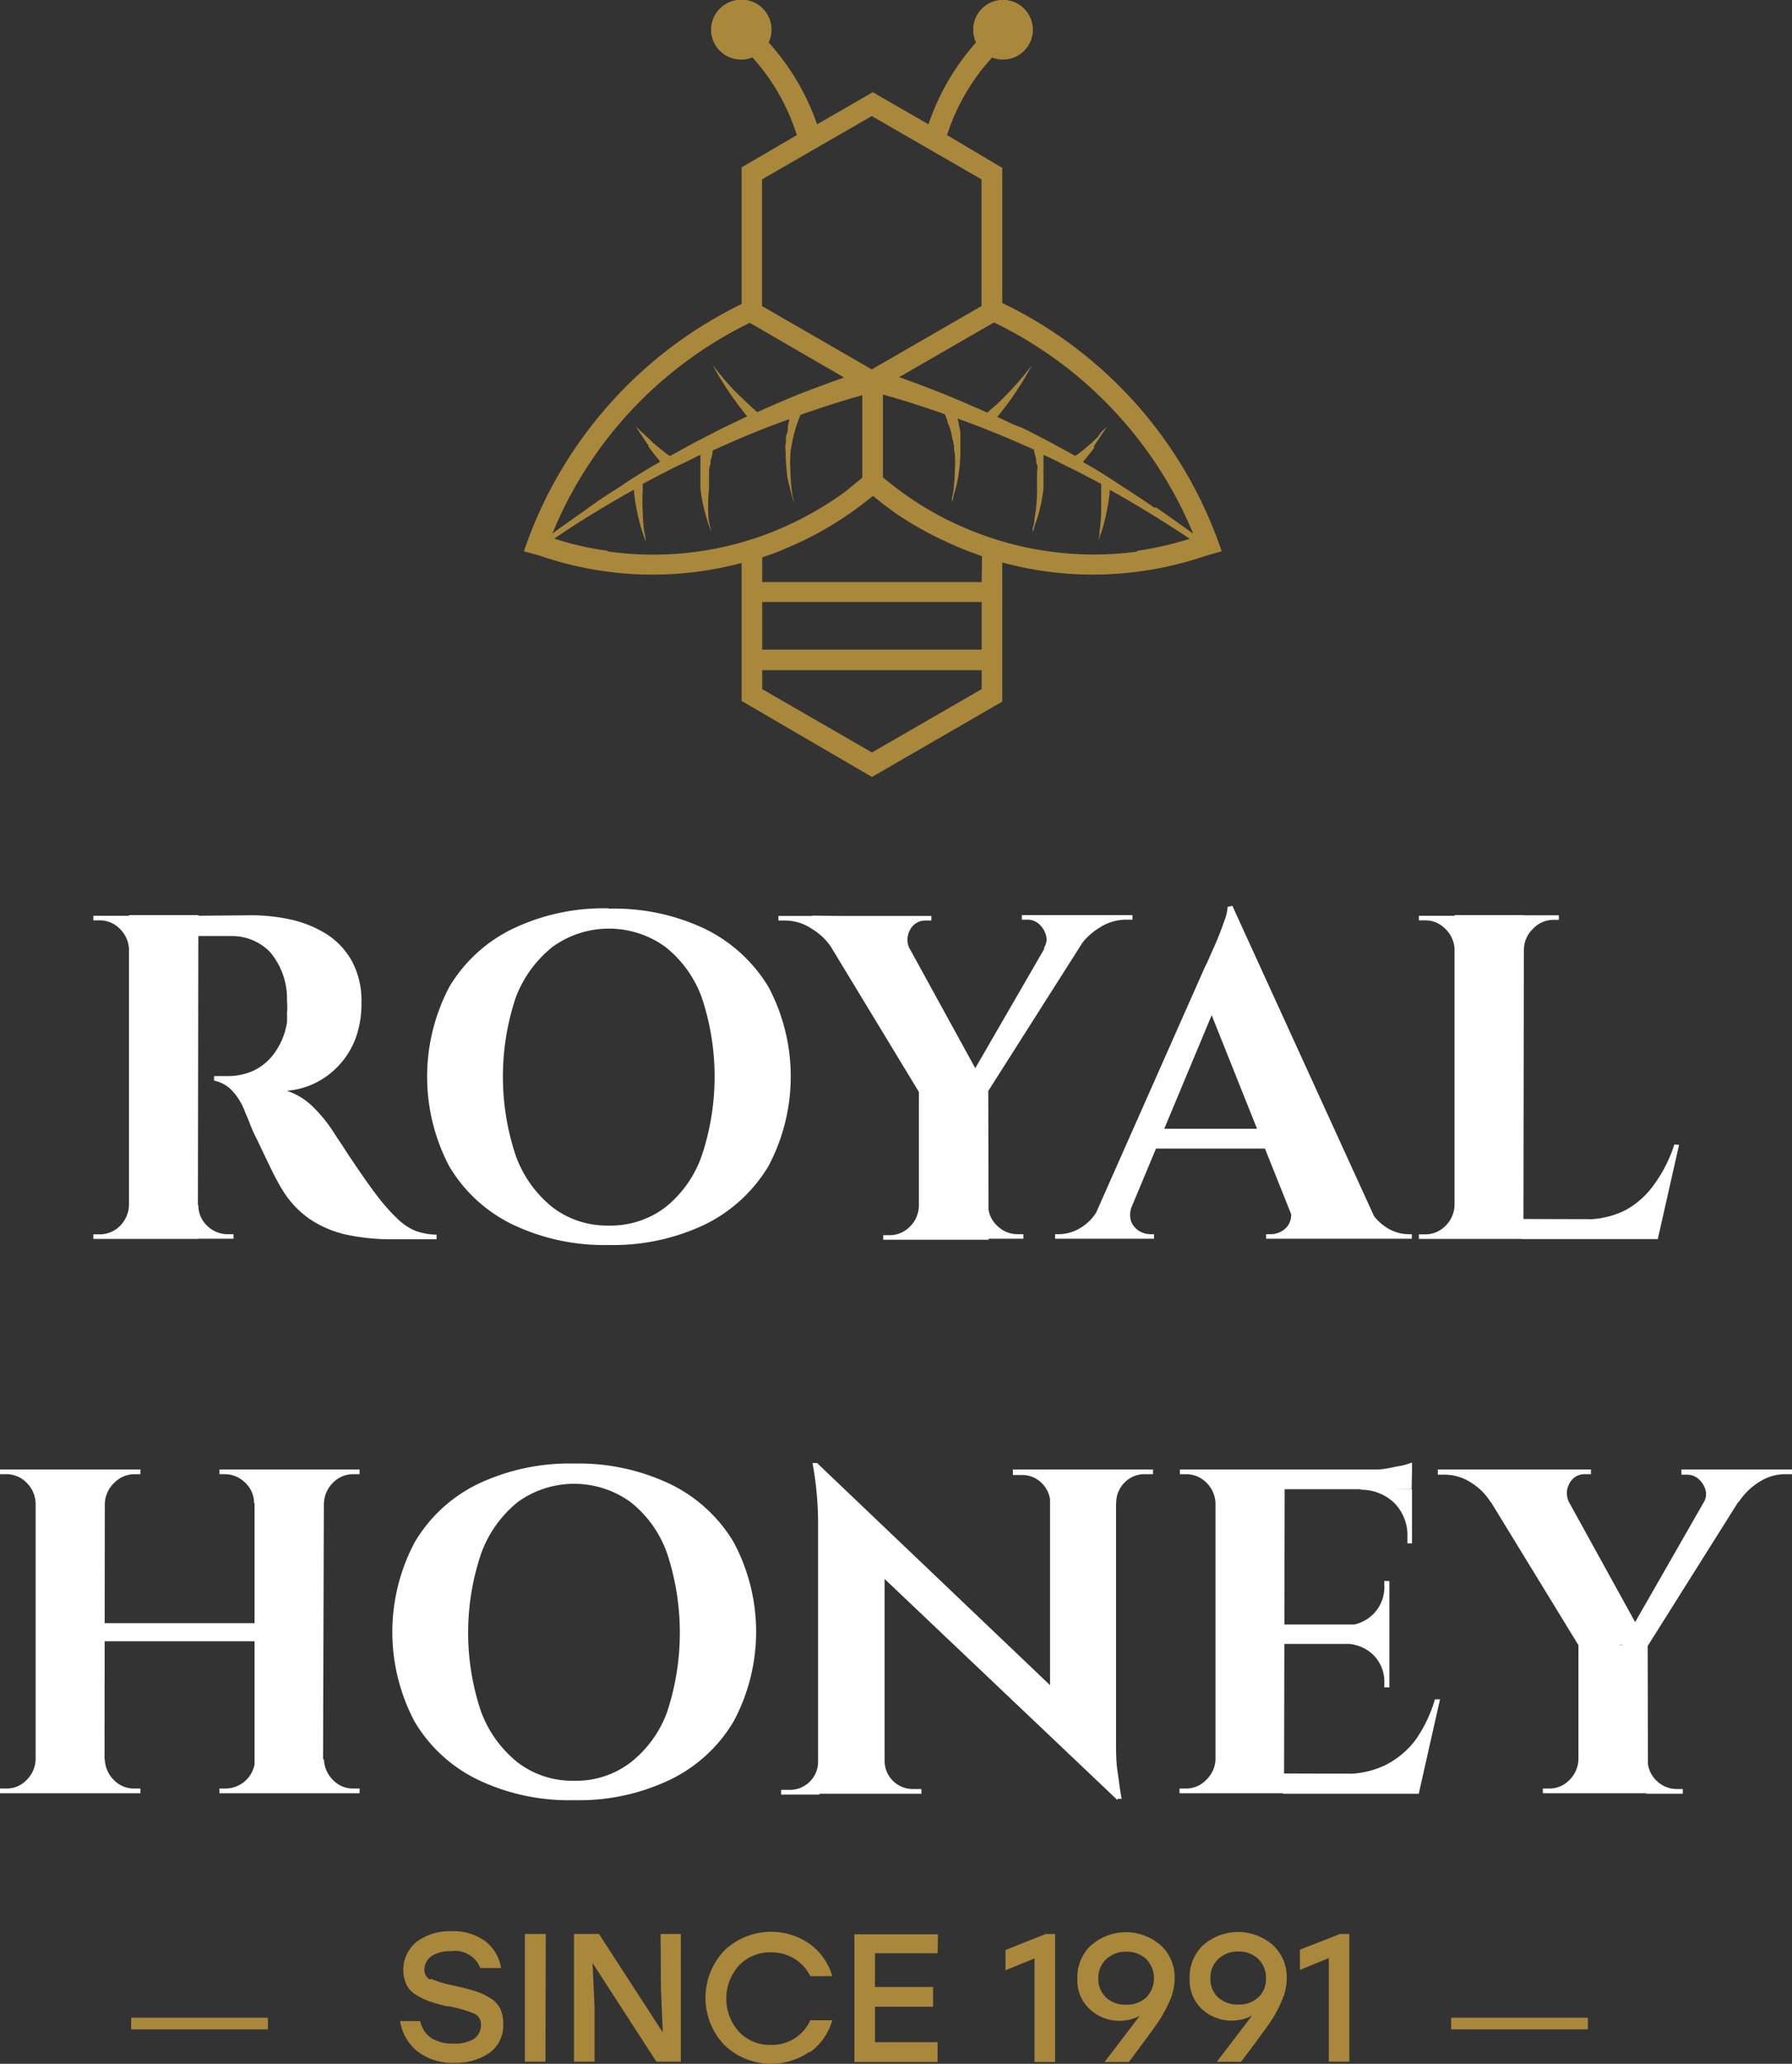
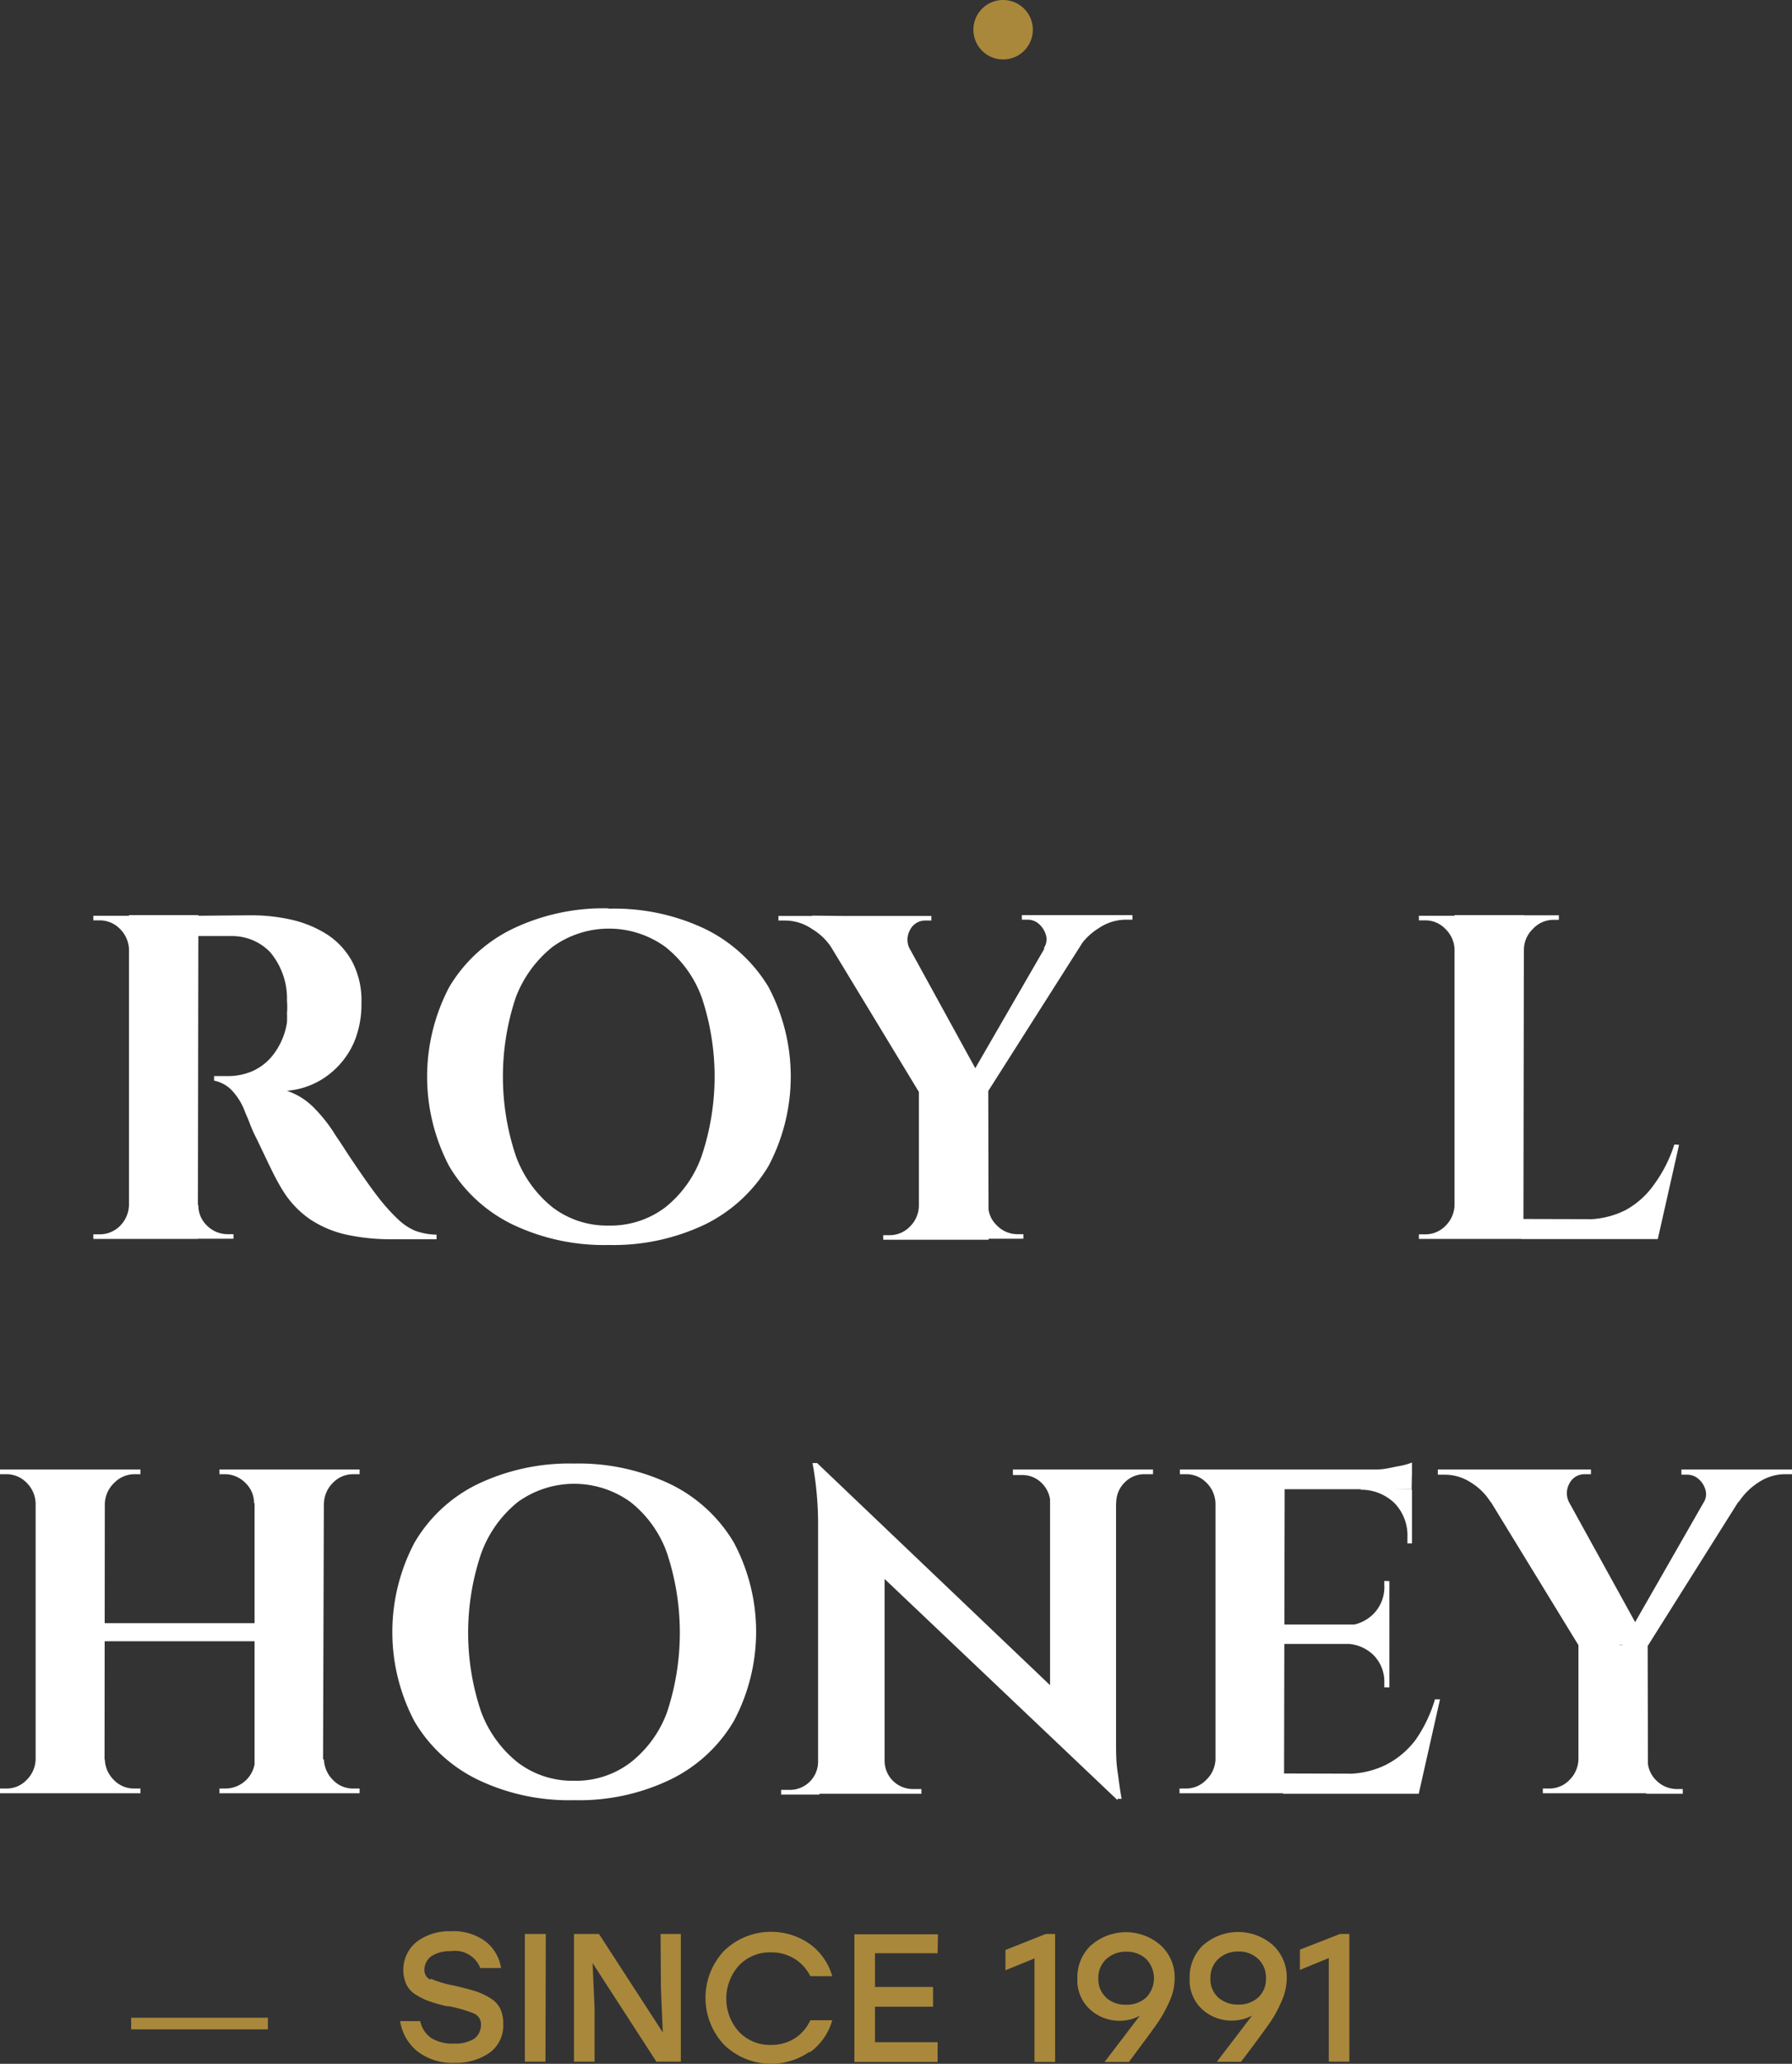
<svg xmlns="http://www.w3.org/2000/svg" viewBox="0 0 106.15 122.19">
  <rect x="0" y="0" width="106.15" height="122.19" fill="#333333" stroke="none" />
  <defs>
    <style>.cls-1{fill:#a9883c;}.cls-2{fill:#fff;}</style>
  </defs>
  <g id="Layer_2" data-name="Layer 2">
    <g id="Layer_1-2" data-name="Layer 1">
      <path class="cls-1" d="M61.18,1.76A1.76,1.76,0,1,1,59.42,0a1.76,1.76,0,0,1,1.76,1.76" />
-       <path class="cls-1" d="M45.64,1.76A1.76,1.76,0,1,1,43.88,0a1.76,1.76,0,0,1,1.76,1.76" />
-       <path class="cls-1" d="M72.14,32A25.25,25.25,0,0,0,59.37,17.94v-8L56.1,8A12.41,12.41,0,0,1,58.77,3.4,1.76,1.76,0,1,0,59.42,0a1.76,1.76,0,0,0-1.77,1.76,1.69,1.69,0,0,0,.17.75A14,14,0,0,0,55,7.36l-3.3-1.9-3.3,1.9a14.14,14.14,0,0,0-2.87-4.85,1.69,1.69,0,0,0,.17-.75,1.77,1.77,0,1,0-1.77,1.76,1.69,1.69,0,0,0,.64-.12A12.37,12.37,0,0,1,47.2,8L43.93,9.91V18A25.29,25.29,0,0,0,31.26,32l-.23.64.92.25a20.25,20.25,0,0,0,3.87.93,19.24,19.24,0,0,0,2.83.2,20.35,20.35,0,0,0,5.28-.69V41.5L51.65,46l7.72-4.46V33.3a20.28,20.28,0,0,0,5.38.72,20.84,20.84,0,0,0,6.7-1.12l.92-.26Zm-27-21.38,6.5-3.75,6.5,3.75v7.5l-6.5,3.75-6.5-3.75Zm-.73,8.49L50,22.35c-.68.24-1.61.58-2.7,1-.75.31-1.58.66-2.44,1.05l-.2-.17c-.3-.27-.68-.64-1.06-1a18.94,18.94,0,0,1-1.4-1.64,19.24,19.24,0,0,0,1.15,1.86c.31.44.64.88.91,1.2l0,0-.92.44-.54.26-.53.27-1.09.56c-.36.2-.73.39-1.09.6l-.41.22-.16-.11c-.22-.17-.52-.4-.8-.65l-.05,0,0-.05-.1-.09-.2-.19L38,25.57l-.34-.32.25.38c.08.12.18.26.27.41l.15.22.08.12,0,.06.05.06c.22.31.46.6.65.83h0l-.14.09c-.37.2-.73.42-1.08.64s-.71.43-1,.65c-.7.44-1.38.88-2,1.33s-1.5,1.05-2.17,1.55A24,24,0,0,1,44.42,19.11M36,32.61a18.26,18.26,0,0,1-3.17-.72c.71-.48,1.49-1,2.31-1.49.66-.4,1.35-.82,2.06-1.21l.35-.2v.06a12,12,0,0,0,.19,1.25,9.89,9.89,0,0,0,.32,1.21c.09.28.16.47.18.52s0-.26-.08-.55a10.2,10.2,0,0,1-.09-1.22,11.16,11.16,0,0,1,0-1.21c0-.16,0-.3,0-.4l.12-.06c.36-.2.73-.39,1.1-.58s.73-.38,1.11-.55.72-.37,1.09-.53v.14c0,.13,0,.26,0,.41s0,.3,0,.46,0,.32,0,.49,0,.33,0,.5a10.44,10.44,0,0,0,.38,1.8c.07.24.14.43.19.57l.08.22-.05-.23a5.42,5.42,0,0,1-.12-.59A10.33,10.33,0,0,1,42,28.91c0-.16,0-.33,0-.49L42,28c0-.16,0-.3.06-.44s0-.27.06-.39.08-.38.11-.51l.46-.2.54-.24.53-.23c1.05-.45,2.05-.84,3-1.17l-.09.42c0,.17,0,.32-.08.5s0,.36-.05.54,0,.37,0,.56a9.66,9.66,0,0,0,.07,1.09c0,.34.11.66.17.92s.13.49.17.65l.08.24s0-.09-.05-.25-.07-.38-.1-.65-.05-.59-.06-.93a9.34,9.34,0,0,1,0-1.05c0-.18.05-.36.08-.53s.06-.34.1-.5.09-.33.13-.47.09-.28.13-.4l.15-.39.29-.11c1.17-.4,2.16-.71,2.85-.91l.53-.15v4.88c-.34.28-.68.56-1,.82h0a19.84,19.84,0,0,1-3.68,2.12h0l-.59.25-.63.24a19.19,19.19,0,0,1-9.16.94M58.15,40.8l-6.5,3.75-6.5-3.75V39.68h13Zm0-2.34h-13V35.64h13Zm0-4h-13V33l.63-.22c.38-.14.76-.3,1.14-.47a19.9,19.9,0,0,0,3.79-2.18h0c.34-.25.67-.5,1-.77.46.38.94.74,1.42,1.08h0A20.28,20.28,0,0,0,56,32.05c.51.24,1,.45,1.54.65l.63.23Zm9.27-1.81a19.27,19.27,0,0,1-9.27-1l-.63-.24c-.33-.14-.66-.28-1-.44a18.55,18.55,0,0,1-2.73-1.57c-.51-.36-1-.73-1.49-1.14V23.36l.54.15c.68.2,1.67.51,2.84.91l.29.11.15.39c0,.12.09.26.14.4s.09.31.12.47.07.33.11.5,0,.35.07.53a9.34,9.34,0,0,1,0,1.05,8.39,8.39,0,0,1-.06.93c0,.27-.07.49-.1.65s0,.25,0,.25l.07-.24c0-.16.11-.38.17-.65a8.51,8.51,0,0,0,.17-.92,9.63,9.63,0,0,0,.08-1.09c0-.19,0-.37,0-.56s0-.36,0-.54-.05-.33-.08-.5a2.59,2.59,0,0,0-.09-.42c.92.33,1.93.72,3,1.17l.53.23.55.24.45.2c0,.13.07.31.11.51s0,.25.07.39,0,.28,0,.44,0,.3,0,.46,0,.33,0,.49a9.43,9.43,0,0,1-.15,1.79c0,.25-.08.45-.11.59l0,.23a1.63,1.63,0,0,1,.08-.22c0-.14.11-.33.18-.57a9.58,9.58,0,0,0,.38-1.8c0-.17,0-.34,0-.5s0-.34,0-.49,0-.32,0-.46,0-.28,0-.41v-.14c.37.16.73.34,1.1.53s.74.36,1.1.55.74.38,1.1.58l.12.06c0,.1,0,.24,0,.4,0,.33,0,.77,0,1.21a10,10,0,0,1-.1,1.22c0,.29-.07.5-.08.55l.19-.52a10,10,0,0,0,.31-1.21,9.8,9.8,0,0,0,.19-1.25V29l.35.2c.71.39,1.4.81,2.06,1.21.83.51,1.6,1,2.32,1.49a19.46,19.46,0,0,1-3.17.72m1.08-2.56c-.64-.45-1.32-.89-2-1.33l-1-.65c-.36-.22-.72-.44-1.08-.64l-.15-.09h0c.19-.23.43-.52.66-.83l0-.06,0-.06.08-.12.15-.22.27-.41c.14-.2.23-.35.25-.38l-.33.32L65,25.9l-.2.19-.1.09,0,.05-.05,0c-.28.25-.57.48-.79.65l-.17.11-.4-.22-1.1-.6-1.08-.56-.54-.27L60,25.12l-.92-.44,0,0c.26-.32.6-.76.91-1.2a20.38,20.38,0,0,0,1.14-1.86,18.94,18.94,0,0,1-1.4,1.64c-.37.39-.76.76-1.06,1l-.19.17c-.87-.39-1.69-.74-2.44-1.05-1.13-.45-2.09-.81-2.78-1.05l5.62-3.24A24.13,24.13,0,0,1,70.68,31.6c-.68-.5-1.4-1-2.18-1.55" />
      <path class="cls-1" d="M77,115.43v1.2l1.71-.7v6.13h1.22V114.5h-.55Zm-4.84,2.83a1.45,1.45,0,0,1-.46-1.13,1.5,1.5,0,0,1,.47-1.15,1.67,1.67,0,0,1,1.18-.44,1.64,1.64,0,0,1,1.17.43,1.5,1.5,0,0,1,.47,1.15,1.46,1.46,0,0,1-.46,1.14,1.68,1.68,0,0,1-1.19.42,1.71,1.71,0,0,1-1.18-.42m-.87-3.12a2.62,2.62,0,0,0-.82,2,2.33,2.33,0,0,0,.74,1.82,2.57,2.57,0,0,0,1.79.67,2.48,2.48,0,0,0,1.17-.3l-2.09,2.74h1.43l.36-.47q.87-1.16,1.32-1.8a7.2,7.2,0,0,0,.73-1.33,3.31,3.31,0,0,0,.3-1.32,2.59,2.59,0,0,0-.83-2,3.13,3.13,0,0,0-4.1,0m-5.76,3.12a1.46,1.46,0,0,1-.47-1.13,1.5,1.5,0,0,1,.47-1.15,1.7,1.7,0,0,1,1.19-.44,1.68,1.68,0,0,1,1.17.43,1.64,1.64,0,0,1,0,2.29,1.72,1.72,0,0,1-1.2.42,1.68,1.68,0,0,1-1.17-.42m-.87-3.12a2.59,2.59,0,0,0-.83,2,2.3,2.3,0,0,0,.75,1.82,2.56,2.56,0,0,0,1.78.67,2.48,2.48,0,0,0,1.17-.3l-2.09,2.74h1.44l.35-.47q.87-1.16,1.32-1.8a7.89,7.89,0,0,0,.74-1.33,3.31,3.31,0,0,0,.3-1.32,2.56,2.56,0,0,0-.84-2,3.12,3.12,0,0,0-4.09,0m-5.09.29v1.2l1.72-.7v6.13h1.22V114.5h-.55Zm-4-.93H50.61v7.56h4.93v-1.17H51.83v-2.1h3.44v-1.17H51.83v-2h3.71Zm-7.6,7a3.54,3.54,0,0,0,1.34-1.91H48a2.52,2.52,0,0,1-.92,1.07,2.58,2.58,0,0,1-1.41.39,2.52,2.52,0,0,1-1.9-.78,2.94,2.94,0,0,1,0-3.92,2.52,2.52,0,0,1,1.9-.78,2.58,2.58,0,0,1,1.41.39A2.52,2.52,0,0,1,48,117h1.3a3.57,3.57,0,0,0-1.34-1.91,4,4,0,0,0-5.06.4,4.06,4.06,0,0,0,0,5.58,4,4,0,0,0,5.06.4m-8.81-3.8.11,2.66-3.78-5.83H34v7.56h1.22V118.9l-.12-2.68,3.78,5.84h1.45V114.5H39.13Zm-6.82-3.17H31.09v7.56h1.22Zm-6.84,2.71a.63.63,0,0,1-.35-.58,1,1,0,0,1,.41-.81,2,2,0,0,1,1.16-.3,1.6,1.6,0,0,1,1.74,1h1.23a2.48,2.48,0,0,0-.91-1.57,3.19,3.19,0,0,0-2.07-.61,3.23,3.23,0,0,0-2,.61,2.14,2.14,0,0,0-.62,2.56,1.5,1.5,0,0,0,.59.61,3.88,3.88,0,0,0,.8.38,10.25,10.25,0,0,0,1,.28l.11,0a7.87,7.87,0,0,1,1.52.44.69.69,0,0,1,.39.67,1,1,0,0,1-.41.82,2.09,2.09,0,0,1-1.19.28,2.36,2.36,0,0,1-1.35-.33,1.63,1.63,0,0,1-.65-1H23.7a2.87,2.87,0,0,0,1,1.77,3.38,3.38,0,0,0,2.28.7,3.45,3.45,0,0,0,2-.58,2,2,0,0,0,.83-1.72,2.08,2.08,0,0,0-.18-.91,1.51,1.51,0,0,0-.59-.62,3.76,3.76,0,0,0-.91-.42c-.32-.1-.74-.21-1.27-.33a6.17,6.17,0,0,1-1.34-.4" />
      <polyline class="cls-1" points="7.77 120.15 15.87 120.15 15.87 119.46 7.77 119.46" />
-       <polyline class="cls-1" points="85.96 120.15 94.06 120.15 94.06 119.46 85.96 119.46" />
      <path class="cls-2" d="M7.72,56.18H7.64A1.8,1.8,0,0,0,7.11,55a1.67,1.67,0,0,0-1.22-.51H5.53v-.27H7.72Zm0,15.17v2H5.53v-.27h.36a1.7,1.7,0,0,0,1.22-.5,1.82,1.82,0,0,0,.53-1.22Zm4,2H7.64V54.18h4.11Zm3.17-19.16a10.73,10.73,0,0,1,2.41.27,6.71,6.71,0,0,1,2.1.88,4.47,4.47,0,0,1,1.46,1.59,4.92,4.92,0,0,1,.55,2.44A5.84,5.84,0,0,1,21,61.64a4.89,4.89,0,0,1-1.47,1.94,4.65,4.65,0,0,1-2.54,1,4,4,0,0,1,1.6,1A8.84,8.84,0,0,1,19.74,67s.12.2.32.49.42.65.71,1.08.58.86.89,1.3.59.82.85,1.15a11.24,11.24,0,0,0,1.09,1.19,3.37,3.37,0,0,0,1,.66,4,4,0,0,0,1.26.23v.27H23.22a12.37,12.37,0,0,1-2.69-.27,6.36,6.36,0,0,1-2.13-.89,5.67,5.67,0,0,1-1.62-1.68q-.21-.33-.48-.84c-.17-.33-.35-.7-.53-1.08l-.53-1.11c-.18-.35-.33-.68-.45-1s-.22-.52-.28-.68a3.7,3.7,0,0,0-.83-1.32,2,2,0,0,0-1-.52v-.27h.85a3.65,3.65,0,0,0,1.44-.3,3.2,3.2,0,0,0,1.24-1A4.17,4.17,0,0,0,17,60.53,5.74,5.74,0,0,0,17,60a4.42,4.42,0,0,0,0-.74,4.28,4.28,0,0,0-1-2.89,3.13,3.13,0,0,0-2.24-.95c-.26,0-.54,0-.84,0H11.66s0-.12-.06-.31-.12-.49-.21-.89ZM11.66,71.35h.09a1.64,1.64,0,0,0,.52,1.22,1.71,1.71,0,0,0,1.23.5h.33v.27H11.66Z" />
      <path class="cls-2" d="M36.06,53.8A12.48,12.48,0,0,1,41.77,55a9,9,0,0,1,3.75,3.43,11.32,11.32,0,0,1,0,10.61,9,9,0,0,1-3.75,3.45,12.61,12.61,0,0,1-5.71,1.22,12.58,12.58,0,0,1-5.71-1.22,8.84,8.84,0,0,1-3.74-3.44,11.4,11.4,0,0,1,0-10.61A8.84,8.84,0,0,1,30.35,55a12.45,12.45,0,0,1,5.71-1.22m0,18.78a5.36,5.36,0,0,0,3.35-1.08,6.75,6.75,0,0,0,2.16-3.06,14.79,14.79,0,0,0,0-9.36,6.77,6.77,0,0,0-2.16-3,5.7,5.7,0,0,0-6.68,0,7,7,0,0,0-2.18,3,14.79,14.79,0,0,0,0,9.36,6.93,6.93,0,0,0,2.18,3.06,5.32,5.32,0,0,0,3.33,1.08" />
      <path class="cls-2" d="M53.85,56.15l-4.62-.08A3.55,3.55,0,0,0,48.1,55a2.84,2.84,0,0,0-1.61-.5h-.38v-.27h9.06v.27h-.36a1,1,0,0,0-.91.57,1.17,1.17,0,0,0,0,1.13m-1.06-1.94L58.4,64.39l-3.89.39L48.1,54.21Zm1.72,17.14v2H52.32v-.27h.36a1.67,1.67,0,0,0,1.22-.51,1.77,1.77,0,0,0,.53-1.21Zm4,2H54.43V64.53h4.11Zm4.4-19.13h2.14L58.23,65.08l-1.36-.28ZM58.45,71.35h.09a1.6,1.6,0,0,0,.52,1.21,1.68,1.68,0,0,0,1.23.51h.33v.27H58.45Zm3.37-15.2a.92.92,0,0,0,.14-.78,1.42,1.42,0,0,0-.41-.66,1,1,0,0,0-.69-.26h-.33v-.27h6.55v.27h-.39a2.88,2.88,0,0,0-1.6.5,3.78,3.78,0,0,0-1.16,1.12Z" />
-       <path class="cls-2" d="M67.08,71.35a1.3,1.3,0,0,0-.09.93,1.2,1.2,0,0,0,.47.59,1.3,1.3,0,0,0,.66.2h.24v.27H62.5v-.27h.25a2.51,2.51,0,0,0,1.3-.4,2.85,2.85,0,0,0,1.11-1.32ZM73,53.63,73.07,57,66.28,73.26h-2l7.09-16c.06-.11.16-.32.29-.62s.29-.64.44-1,.3-.76.42-1.11a2.73,2.73,0,0,0,.2-.84ZM75.84,68h-8V66.83h8ZM73,53.63l8.93,19.55H77l-5.7-14.26Zm3.29,17.72H81a3.05,3.05,0,0,0,1.12,1.32,2.45,2.45,0,0,0,1.29.4h.22v.27H75v-.27h.25a1.28,1.28,0,0,0,1-.45,1.15,1.15,0,0,0,.08-1.27" />
      <path class="cls-2" d="M86.24,56.18h-.08A1.76,1.76,0,0,0,85.62,55a1.63,1.63,0,0,0-1.21-.51h-.36v-.27h2.19Zm0,15.17v2H84.05v-.27h.36a1.66,1.66,0,0,0,1.21-.5,1.78,1.78,0,0,0,.54-1.22Zm4,2H86.16V54.18h4.11Zm-.09-17.16v-2h2.19v.27H92A1.65,1.65,0,0,0,90.8,55a1.71,1.71,0,0,0-.53,1.22Zm7.31,16,.66,1.17h-8V72.17Zm2-4.41-1.26,5.58H92.87l1-1.17a5.16,5.16,0,0,0,2.41-.54A5,5,0,0,0,98,70.1a8.16,8.16,0,0,0,1.18-2.34Z" />
      <path class="cls-2" d="M2.19,89H2.11a1.78,1.78,0,0,0-.54-1.22,1.66,1.66,0,0,0-1.21-.5H0V87H2.19Zm0,15.17v2H0v-.28H.36a1.62,1.62,0,0,0,1.21-.5,1.78,1.78,0,0,0,.54-1.22Zm4,2H2.11V87h4.1Zm9.12-9H5.94V96.1h9.39ZM6.13,89V87H8.32v.28H8a1.68,1.68,0,0,0-1.22.5A1.78,1.78,0,0,0,6.21,89Zm0,15.17h.08a1.78,1.78,0,0,0,.54,1.22,1.64,1.64,0,0,0,1.22.5h.35v.28H6.13Zm9-15.17h-.08a1.65,1.65,0,0,0-.53-1.22,1.71,1.71,0,0,0-1.23-.5H13V87h2.19Zm0,15.17v2H13v-.28h.35a1.76,1.76,0,0,0,1.76-1.72Zm4,2H15.08V87h4.11ZM19.11,89V87H21.3v.28h-.36a1.66,1.66,0,0,0-1.21.5A1.78,1.78,0,0,0,19.19,89Zm0,15.17h.08a1.78,1.78,0,0,0,.54,1.22,1.62,1.62,0,0,0,1.21.5h.36v.28H19.11Z" />
      <path class="cls-2" d="M34,86.65a12.61,12.61,0,0,1,5.71,1.22,8.87,8.87,0,0,1,3.75,3.44,11.23,11.23,0,0,1,0,10.6,8.83,8.83,0,0,1-3.75,3.45A12.48,12.48,0,0,1,34,106.58a12.48,12.48,0,0,1-5.71-1.22,8.8,8.8,0,0,1-3.73-3.43,11.32,11.32,0,0,1,0-10.61,8.78,8.78,0,0,1,3.73-3.45A12.61,12.61,0,0,1,34,86.65m0,18.78a5.32,5.32,0,0,0,3.35-1.08,6.71,6.71,0,0,0,2.17-3,15,15,0,0,0,0-9.37,6.71,6.71,0,0,0-2.17-3.05,5.7,5.7,0,0,0-6.68,0,6.94,6.94,0,0,0-2.17,3.05,14.64,14.64,0,0,0,0,9.37,6.94,6.94,0,0,0,2.17,3A5.34,5.34,0,0,0,34,105.43" />
      <path class="cls-2" d="M48.54,104.25v2H46.27v-.28h.52a1.67,1.67,0,0,0,1.67-1.67ZM48.4,86.62l4,4.19,0,15.39H48.46V90.05a20.07,20.07,0,0,0-.33-3.43Zm0,0,17.47,16.65.33,3.31L48.73,90Zm4,17.63a1.67,1.67,0,0,0,1.67,1.67h.51v.28H52.29v-2ZM60,87h2.28v2h-.06a1.71,1.71,0,0,0-.51-1.19,1.61,1.61,0,0,0-1.19-.48H60Zm6.11,0v16c0,.67,0,1.28.08,1.82s.14,1.1.25,1.68H66.2l-4-4.43V87Zm2.19,0v.28h-.49a1.63,1.63,0,0,0-1.18.48A1.68,1.68,0,0,0,66.12,89H66V87Z" />
      <path class="cls-2" d="M72.06,89H72a1.78,1.78,0,0,0-.54-1.22,1.68,1.68,0,0,0-1.21-.5h-.36V87h2.19Zm0,15.17v2H69.87v-.28h.36a1.64,1.64,0,0,0,1.21-.5A1.78,1.78,0,0,0,72,104.2Zm4,2H72V87h4.1Zm7.56-18H76V87h7.64ZM82.3,97.33H76V96.18h6.3Zm1,7.69L84,106.2H76V105Zm2-4.41-1.26,5.59H78.68l1-1.18a5.28,5.28,0,0,0,2.41-.53A5.12,5.12,0,0,0,83.86,103,8.28,8.28,0,0,0,85,100.61Zm-3-7v2.63H79.7v0a2.34,2.34,0,0,0,1.67-.7A2.27,2.27,0,0,0,82,93.82V93.6Zm0,3.67V99.9H82v-.24A2.23,2.23,0,0,0,81.37,98a2.37,2.37,0,0,0-1.67-.68v-.06Zm1.34-10.73v.79L80.3,87A9.41,9.41,0,0,0,81.57,87c.45,0,.86-.12,1.25-.19a4.08,4.08,0,0,0,.82-.22m0,1.59v3.2h-.27V91a2.74,2.74,0,0,0-.76-2,2.83,2.83,0,0,0-2-.8v-.05Z" />
      <path class="cls-2" d="M92.92,89l-4.63-.08a3.51,3.51,0,0,0-1.12-1.12,2.83,2.83,0,0,0-1.61-.49h-.39V87h9.07v.28h-.36a1,1,0,0,0-.92.56,1.17,1.17,0,0,0,0,1.13m-1.07-1.94,5.62,10.19-3.89.38L87.17,87.06Zm1.73,17.14v2H91.39v-.28h.35a1.63,1.63,0,0,0,1.22-.5,1.78,1.78,0,0,0,.54-1.22Zm4,2H93.5V97.38h4.1ZM102,87.06h2.14L97.3,97.93l-1.37-.27ZM97.52,104.2h.08a1.68,1.68,0,0,0,.52,1.22,1.71,1.71,0,0,0,1.24.5h.32v.28H97.52ZM100.89,89a.94.94,0,0,0,.14-.77,1.33,1.33,0,0,0-.41-.66,1,1,0,0,0-.69-.26H99.6V87h6.55v.28h-.39a2.86,2.86,0,0,0-1.6.49A3.89,3.89,0,0,0,103,88.92Z" />
    </g>
  </g>
</svg>